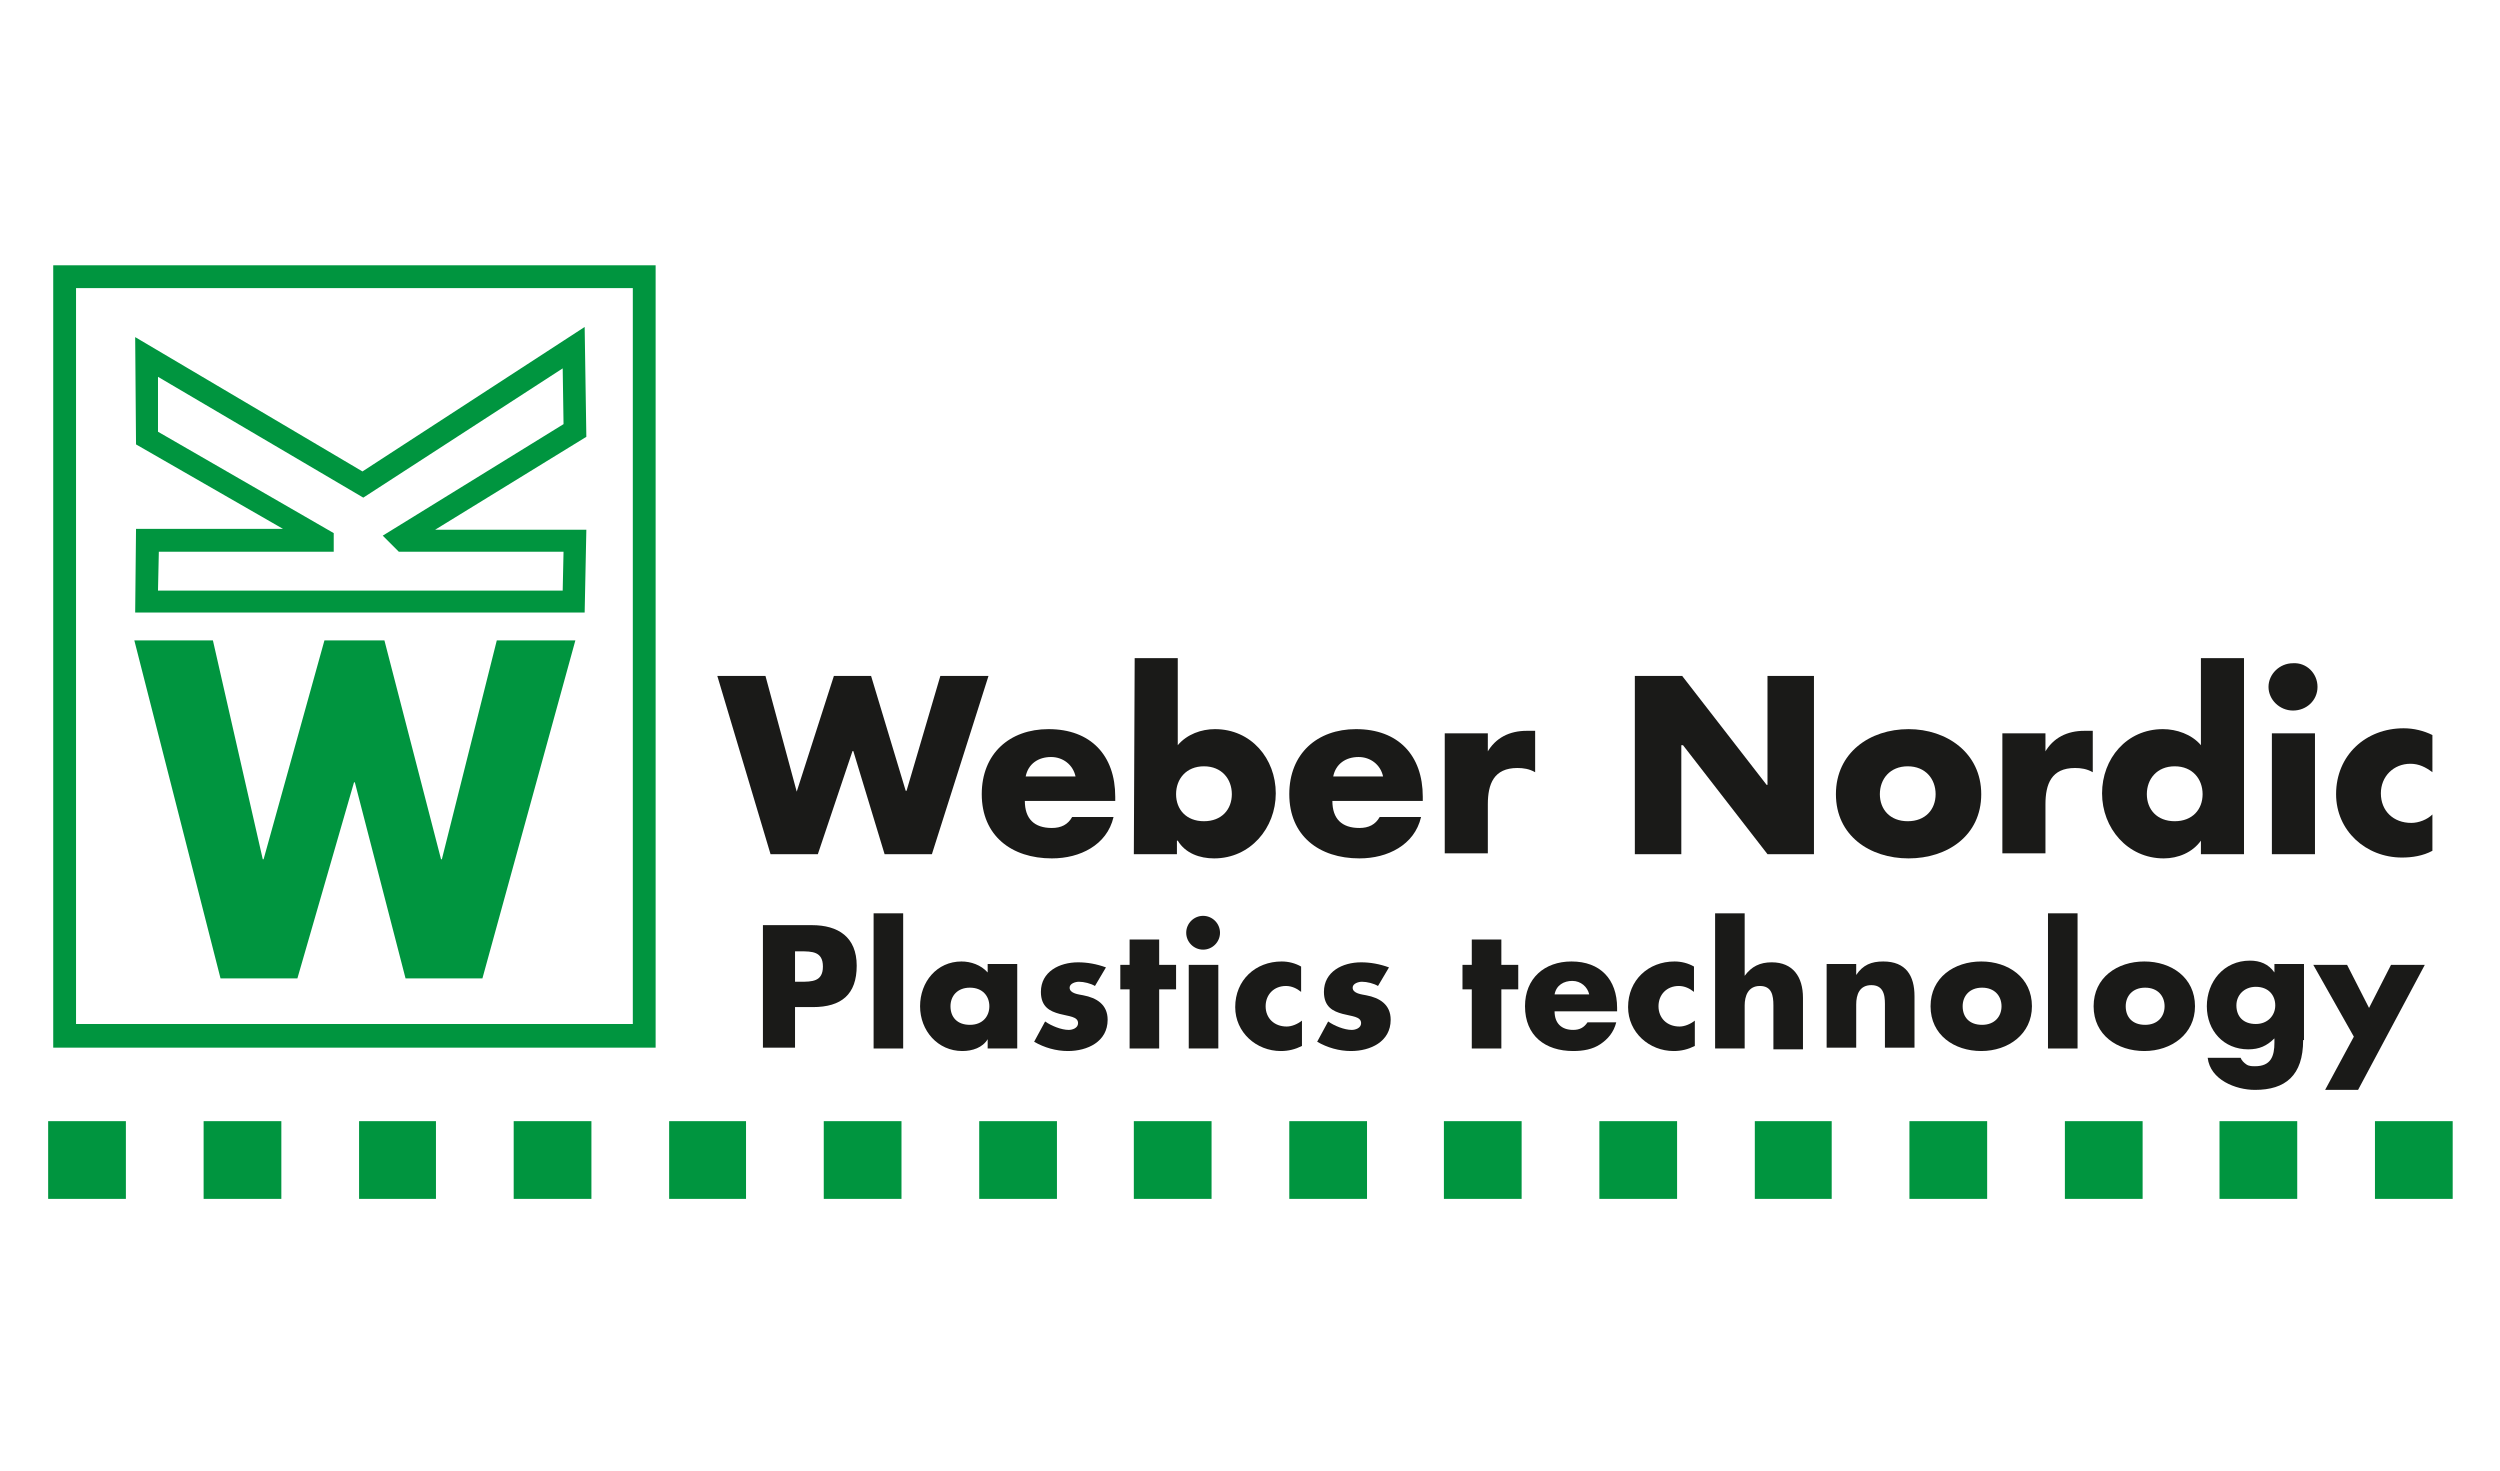
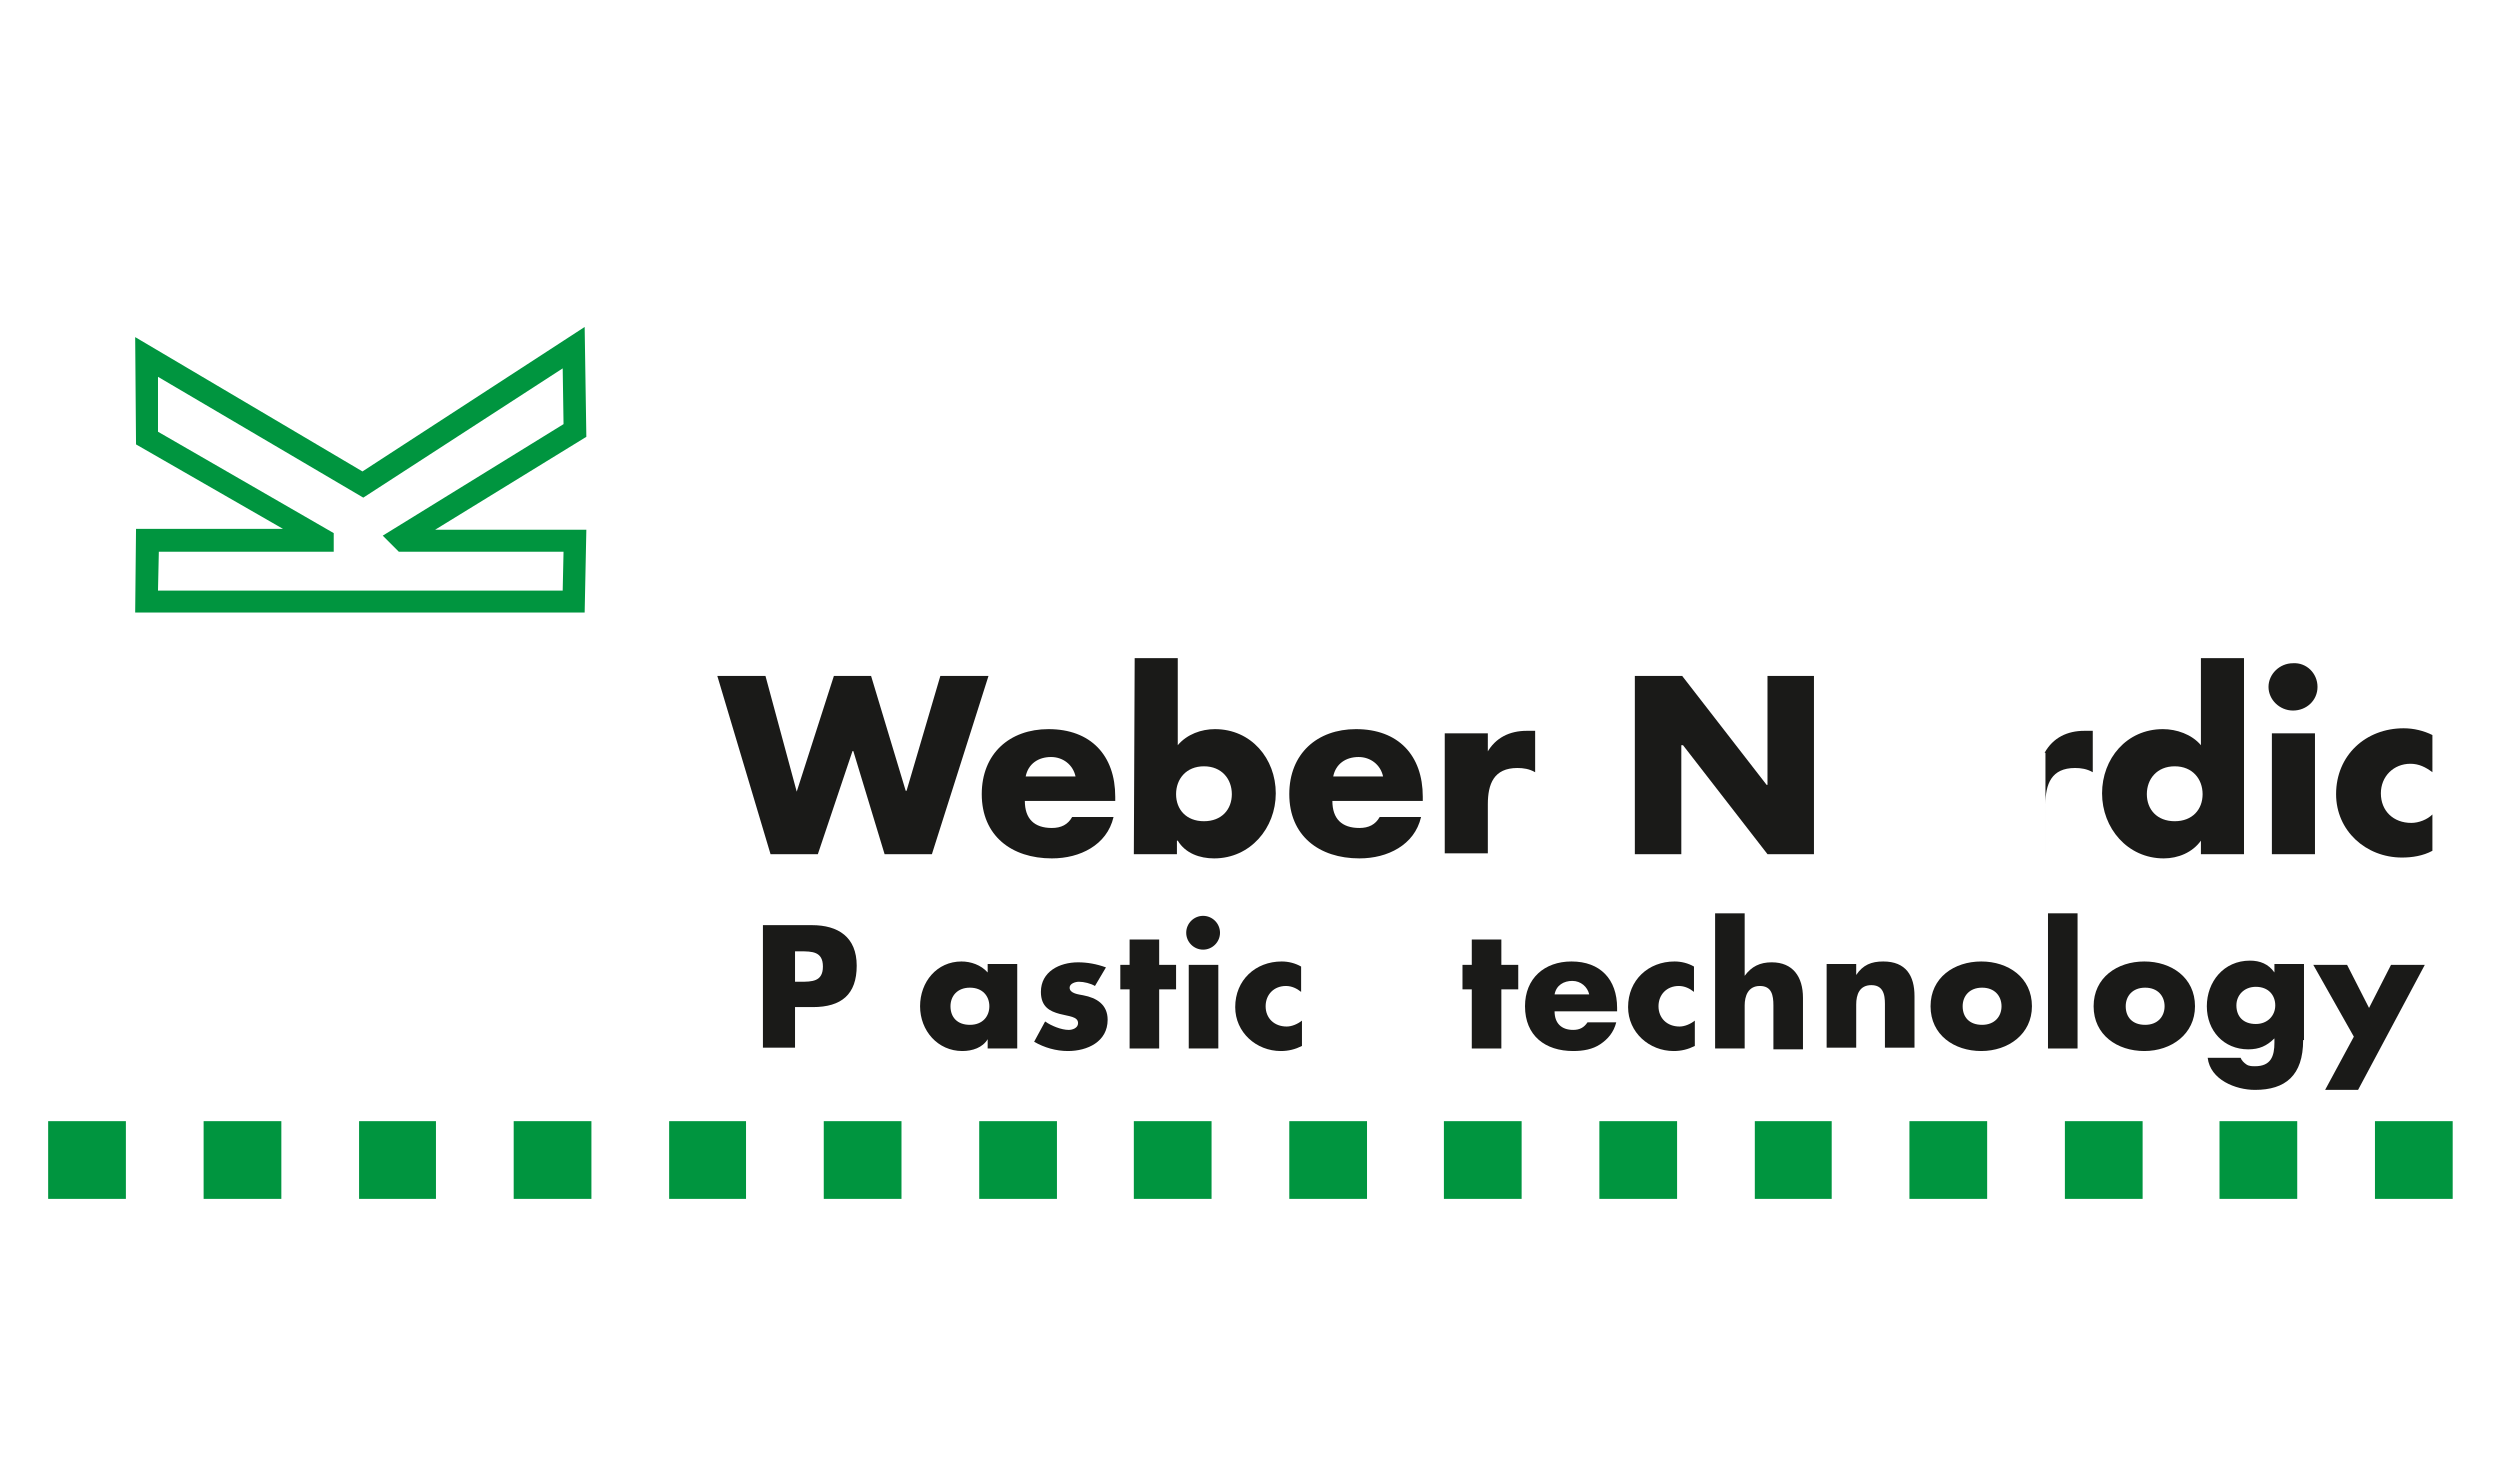
<svg xmlns="http://www.w3.org/2000/svg" version="1.1" id="Ebene_1" x="0px" y="0px" viewBox="0 0 295.9 174.1" style="enable-background:new 0 0 295.9 174.1;" xml:space="preserve">
  <style type="text/css">
	.st0{fill:#00953F;}
	.st1{fill:#1A1A18;}
</style>
  <g id="weber-nordic">
    <g>
      <g>
-         <path class="st0" d="M77.6,124H6.3V31.4h71.3L77.6,124L77.6,124z M9,121.2h65.9V34.1H9V121.2z" />
-       </g>
-       <polygon class="st0" points="25.2,75.8 15.9,75.8 26.1,115.8 35.2,115.8 41.9,92.6 42,92.6 48,115.8 57.1,115.8 68.1,75.8     58.8,75.8 52.3,101.7 52.2,101.7 45.5,75.8 38.4,75.8 31.2,101.7 31.1,101.7   " />
+         </g>
      <polygon class="st0" points="5.7,132.7 14.9,132.7 14.9,141.9 5.7,141.9   " />
      <polygon class="st0" points="24.1,132.7 33.3,132.7 33.3,141.9 24.1,141.9   " />
      <polygon class="st0" points="42.5,132.7 51.6,132.7 51.6,141.9 42.5,141.9   " />
      <polygon class="st0" points="60.8,132.7 70,132.7 70,141.9 60.8,141.9   " />
      <polygon class="st0" points="79.2,132.7 88.3,132.7 88.3,141.9 79.2,141.9   " />
      <polygon class="st0" points="97.5,132.7 106.7,132.7 106.7,141.9 97.5,141.9   " />
      <polygon class="st0" points="115.9,132.7 125.1,132.7 125.1,141.9 115.9,141.9   " />
      <polygon class="st0" points="134.2,132.7 143.4,132.7 143.4,141.9 134.2,141.9   " />
      <polygon class="st0" points="152.6,132.7 161.8,132.7 161.8,141.9 152.6,141.9   " />
      <polygon class="st0" points="170.9,132.7 180.1,132.7 180.1,141.9 170.9,141.9   " />
      <polygon class="st0" points="189.3,132.7 198.5,132.7 198.5,141.9 189.3,141.9   " />
      <polygon class="st0" points="207.7,132.7 216.8,132.7 216.8,141.9 207.7,141.9   " />
      <polygon class="st0" points="226,132.7 235.2,132.7 235.2,141.9 226,141.9   " />
      <polygon class="st0" points="244.4,132.7 253.6,132.7 253.6,141.9 244.4,141.9   " />
      <polygon class="st0" points="262.7,132.7 271.9,132.7 271.9,141.9 262.7,141.9   " />
      <polygon class="st0" points="281.1,132.7 290.3,132.7 290.3,141.9 281.1,141.9   " />
      <path class="st0" d="M69.2,72.5H16l0.1-9.9h17.4l-17.4-10l-0.1-12.7l26.9,15.9l26.3-17.1l0.2,13l-17.9,11l17.9,0L69.2,72.5z     M18.7,69.9h47.9l0.1-4.6l-19.5,0l-1.9-1.9l21.4-13.2l-0.1-6.6L43,58.9L18.7,44.6l0,6.5l20.8,12v2.2H18.8L18.7,69.9z" />
      <g>
        <path class="st1" d="M94.3,93.7L94.3,93.7L98.7,80h4.4l4.1,13.6h0.1l4-13.6h5.7l-6.7,21.1h-5.6l-3.7-12.2h-0.1l-4.1,12.2h-5.6     L84.9,80h5.7L94.3,93.7z" />
        <path class="st1" d="M132,94.8h-10.7c0,2.1,1.1,3.2,3.2,3.2c1.1,0,1.9-0.4,2.4-1.3h4.9c-0.4,1.7-1.4,2.9-2.7,3.7     c-1.3,0.8-2.9,1.2-4.6,1.2c-4.8,0-8.3-2.7-8.3-7.6c0-4.8,3.3-7.7,7.9-7.7c5,0,7.9,3.1,7.9,8V94.8z M127.3,91.9     c-0.3-1.4-1.5-2.3-2.9-2.3c-1.5,0-2.7,0.8-3,2.3H127.3z" />
        <path class="st1" d="M134.3,77.9h5.1v10.3c1.1-1.3,2.8-1.9,4.4-1.9c4.3,0,7.2,3.5,7.2,7.6c0,4.1-3,7.7-7.3,7.7     c-1.7,0-3.4-0.6-4.3-2.1h-0.1v1.6h-5.1L134.3,77.9L134.3,77.9z M139.2,94c0,1.8,1.2,3.2,3.3,3.2s3.3-1.4,3.3-3.2     c0-1.8-1.2-3.3-3.3-3.3C140.4,90.7,139.2,92.2,139.2,94z" />
        <path class="st1" d="M168.4,94.8h-10.7c0,2.1,1.1,3.2,3.2,3.2c1.1,0,1.9-0.4,2.4-1.3h4.9c-0.4,1.7-1.4,2.9-2.7,3.7     c-1.3,0.8-2.9,1.2-4.6,1.2c-4.8,0-8.3-2.7-8.3-7.6c0-4.8,3.3-7.7,7.9-7.7c5,0,7.9,3.1,7.9,8L168.4,94.8L168.4,94.8z M163.7,91.9     c-0.3-1.4-1.5-2.3-2.9-2.3c-1.5,0-2.7,0.8-3,2.3H163.7z" />
        <path class="st1" d="M176,89.1L176,89.1c1-1.8,2.7-2.6,4.7-2.6h1v4.9c-0.7-0.4-1.4-0.5-2.1-0.5c-2.8,0-3.5,1.9-3.5,4.3v5.8h-5.1     V86.8h5.1V89.1z" />
        <path class="st1" d="M193.6,80h5.5l10,12.9h0.1V80h5.5v21.1h-5.5l-10-12.9H199v12.9h-5.5V80z" />
-         <path class="st1" d="M234.5,94c0,4.9-4,7.6-8.6,7.6c-4.6,0-8.6-2.7-8.6-7.6s4-7.7,8.6-7.7C230.4,86.3,234.5,89.1,234.5,94z      M222.5,94c0,1.8,1.2,3.2,3.3,3.2s3.3-1.4,3.3-3.2c0-1.8-1.2-3.3-3.3-3.3C223.7,90.7,222.5,92.2,222.5,94z" />
-         <path class="st1" d="M242,89.1L242,89.1c1-1.8,2.7-2.6,4.7-2.6h1v4.9c-0.7-0.4-1.4-0.5-2.1-0.5c-2.8,0-3.5,1.9-3.5,4.3v5.8h-5.1     V86.8h5.1V89.1z" />
+         <path class="st1" d="M242,89.1L242,89.1c1-1.8,2.7-2.6,4.7-2.6h1v4.9c-0.7-0.4-1.4-0.5-2.1-0.5c-2.8,0-3.5,1.9-3.5,4.3v5.8h-5.1     h5.1V89.1z" />
        <path class="st1" d="M260.5,99.5L260.5,99.5c-1,1.4-2.7,2.1-4.4,2.1c-4.3,0-7.3-3.6-7.3-7.7c0-4.1,2.9-7.6,7.2-7.6     c1.6,0,3.4,0.6,4.5,1.9V77.9h5.1v23.2h-5.1L260.5,99.5L260.5,99.5z M254.1,94c0,1.8,1.2,3.2,3.3,3.2c2.1,0,3.3-1.4,3.3-3.2     c0-1.8-1.2-3.3-3.3-3.3C255.3,90.7,254.1,92.2,254.1,94z" />
        <path class="st1" d="M274.3,81.3c0,1.6-1.3,2.8-2.9,2.8c-1.6,0-2.9-1.3-2.9-2.8s1.3-2.8,2.9-2.8C273,78.4,274.3,79.7,274.3,81.3z      M274,101.1h-5.1V86.8h5.1V101.1z" />
        <path class="st1" d="M287.9,91.4c-0.8-0.6-1.6-1-2.6-1c-2,0-3.5,1.5-3.5,3.5c0,2.1,1.5,3.5,3.6,3.5c0.9,0,1.9-0.4,2.5-1v4.3     c-1.1,0.6-2.4,0.8-3.6,0.8c-4.3,0-7.8-3.2-7.8-7.5c0-4.6,3.5-7.8,8-7.8c1.2,0,2.4,0.3,3.4,0.8L287.9,91.4L287.9,91.4z" />
      </g>
      <g>
        <path class="st1" d="M90.3,109.5h5.8c3.1,0,5.3,1.4,5.3,4.8c0,3.4-1.8,4.9-5.2,4.9h-2.1v4.8h-3.8V109.5z M94.1,116.2h0.6     c1.4,0,2.7,0,2.7-1.8c0-1.8-1.3-1.8-2.7-1.8h-0.6V116.2z" />
-         <path class="st1" d="M106.9,124.1h-3.5v-16h3.5V124.1z" />
        <path class="st1" d="M120.4,124.1h-3.5V123h0c-0.6,1-1.8,1.4-3,1.4c-2.9,0-5-2.4-5-5.3s2-5.3,4.9-5.3c1.1,0,2.3,0.4,3.1,1.3v-1     h3.5V124.1z M112.5,119.1c0,1.3,0.8,2.2,2.3,2.2s2.3-1,2.3-2.2c0-1.2-0.8-2.2-2.3-2.2C113.3,116.9,112.5,117.9,112.5,119.1z" />
        <path class="st1" d="M129.6,116.7c-0.5-0.3-1.3-0.5-1.9-0.5c-0.4,0-1.1,0.2-1.1,0.7c0,0.7,1.1,0.8,1.6,0.9     c1.6,0.3,2.9,1.1,2.9,2.9c0,2.6-2.4,3.7-4.7,3.7c-1.4,0-2.8-0.4-4-1.1l1.3-2.4c0.7,0.5,1.9,1,2.8,1c0.4,0,1.1-0.2,1.1-0.8     c0-0.8-1.1-0.8-2.2-1.1s-2.2-0.8-2.2-2.6c0-2.4,2.2-3.5,4.4-3.5c1.1,0,2.2,0.2,3.3,0.6L129.6,116.7z" />
        <path class="st1" d="M137.2,124.1h-3.5v-7h-1.1v-2.9h1.1v-3h3.5v3h2v2.9h-2V124.1z" />
        <path class="st1" d="M144.4,110.4c0,1.1-0.9,2-2,2s-2-0.9-2-2s0.9-2,2-2C143.5,108.4,144.4,109.3,144.4,110.4z M144.2,124.1h-3.5     v-9.9h3.5V124.1z" />
        <path class="st1" d="M154,117.4c-0.5-0.4-1.1-0.7-1.8-0.7c-1.4,0-2.4,1-2.4,2.4c0,1.4,1,2.4,2.5,2.4c0.6,0,1.3-0.3,1.8-0.7v3     c-0.8,0.4-1.6,0.6-2.5,0.6c-2.9,0-5.4-2.2-5.4-5.2c0-3.2,2.4-5.4,5.5-5.4c0.8,0,1.6,0.2,2.3,0.6L154,117.4L154,117.4z" />
-         <path class="st1" d="M163.1,116.7c-0.5-0.3-1.3-0.5-1.9-0.5c-0.4,0-1.1,0.2-1.1,0.7c0,0.7,1.1,0.8,1.6,0.9     c1.6,0.3,2.9,1.1,2.9,2.9c0,2.6-2.4,3.7-4.7,3.7c-1.4,0-2.8-0.4-4-1.1l1.3-2.4c0.7,0.5,1.9,1,2.8,1c0.4,0,1.1-0.2,1.1-0.8     c0-0.8-1.1-0.8-2.2-1.1c-1.1-0.3-2.2-0.8-2.2-2.6c0-2.4,2.2-3.5,4.4-3.5c1.1,0,2.2,0.2,3.3,0.6L163.1,116.7z" />
        <path class="st1" d="M177.7,124.1h-3.5v-7h-1.1v-2.9h1.1v-3h3.5v3h2v2.9h-2V124.1z" />
        <path class="st1" d="M191.4,119.7H184c0,1.4,0.8,2.2,2.2,2.2c0.8,0,1.3-0.3,1.7-0.9h3.4c-0.3,1.2-1,2-1.9,2.6     c-0.9,0.6-2,0.8-3.2,0.8c-3.3,0-5.7-1.8-5.7-5.3c0-3.3,2.3-5.3,5.5-5.3c3.4,0,5.4,2.1,5.4,5.5L191.4,119.7L191.4,119.7z      M188.1,117.7c-0.2-0.9-1-1.6-2-1.6c-1,0-1.9,0.5-2.1,1.6H188.1z" />
        <path class="st1" d="M200.5,117.4c-0.5-0.4-1.1-0.7-1.8-0.7c-1.4,0-2.4,1-2.4,2.4c0,1.4,1,2.4,2.5,2.4c0.6,0,1.3-0.3,1.8-0.7v3     c-0.8,0.4-1.6,0.6-2.5,0.6c-2.9,0-5.4-2.2-5.4-5.2c0-3.2,2.4-5.4,5.5-5.4c0.8,0,1.6,0.2,2.3,0.6L200.5,117.4L200.5,117.4z" />
        <path class="st1" d="M206.5,108.1v7.4h0c0.8-1.1,1.8-1.6,3.2-1.6c2.5,0,3.7,1.7,3.7,4.2v6.1h-3.5V119c0-1.2-0.2-2.3-1.6-2.3     c-1.4,0-1.8,1.2-1.8,2.3v5.1H203v-16L206.5,108.1L206.5,108.1z" />
        <path class="st1" d="M219.7,115.4L219.7,115.4c0.8-1.2,1.8-1.6,3.2-1.6c2.7,0,3.7,1.7,3.7,4.1v6.1h-3.5v-4.8     c0-0.9,0.1-2.6-1.6-2.6c-1.4,0-1.8,1.1-1.8,2.3v5.1h-3.5v-9.9h3.5V115.4z" />
        <path class="st1" d="M240.5,119.1c0,3.3-2.8,5.3-6,5.3c-3.2,0-6-1.9-6-5.3s2.8-5.3,6-5.3C237.7,113.8,240.5,115.7,240.5,119.1z      M232.3,119.1c0,1.3,0.8,2.2,2.3,2.2s2.3-1,2.3-2.2c0-1.2-0.8-2.2-2.3-2.2C233.1,116.9,232.3,117.9,232.3,119.1z" />
        <path class="st1" d="M245.9,124.1h-3.5v-16h3.5V124.1z" />
        <path class="st1" d="M259.8,119.1c0,3.3-2.8,5.3-6,5.3c-3.2,0-6-1.9-6-5.3s2.8-5.3,6-5.3C257,113.8,259.8,115.7,259.8,119.1z      M251.6,119.1c0,1.3,0.8,2.2,2.3,2.2s2.3-1,2.3-2.2c0-1.2-0.8-2.2-2.3-2.2C252.4,116.9,251.6,117.9,251.6,119.1z" />
        <path class="st1" d="M272.6,123.1c0,4.2-2.1,5.9-5.7,5.9c-2.3,0-5.3-1.2-5.6-3.8h3.9c0.1,0.3,0.4,0.6,0.7,0.8s0.7,0.2,1,0.2     c1.9,0,2.3-1.2,2.3-2.8v-0.5c-0.9,0.9-1.8,1.3-3.1,1.3c-2.9,0-4.9-2.2-4.9-5.1c0-2.9,2-5.4,5.1-5.4c1.2,0,2.2,0.4,2.9,1.4h0v-1     h3.5V123.1z M264.7,119c0,1.3,0.8,2.2,2.3,2.2c1.4,0,2.3-1,2.3-2.2c0-1.2-0.8-2.2-2.3-2.2C265.6,116.8,264.7,117.8,264.7,119z" />
        <path class="st1" d="M273.8,114.2h4l2.6,5.1l2.6-5.1h4l-7.9,14.8h-3.9l3.4-6.3L273.8,114.2z" />
      </g>
    </g>
  </g>
</svg>